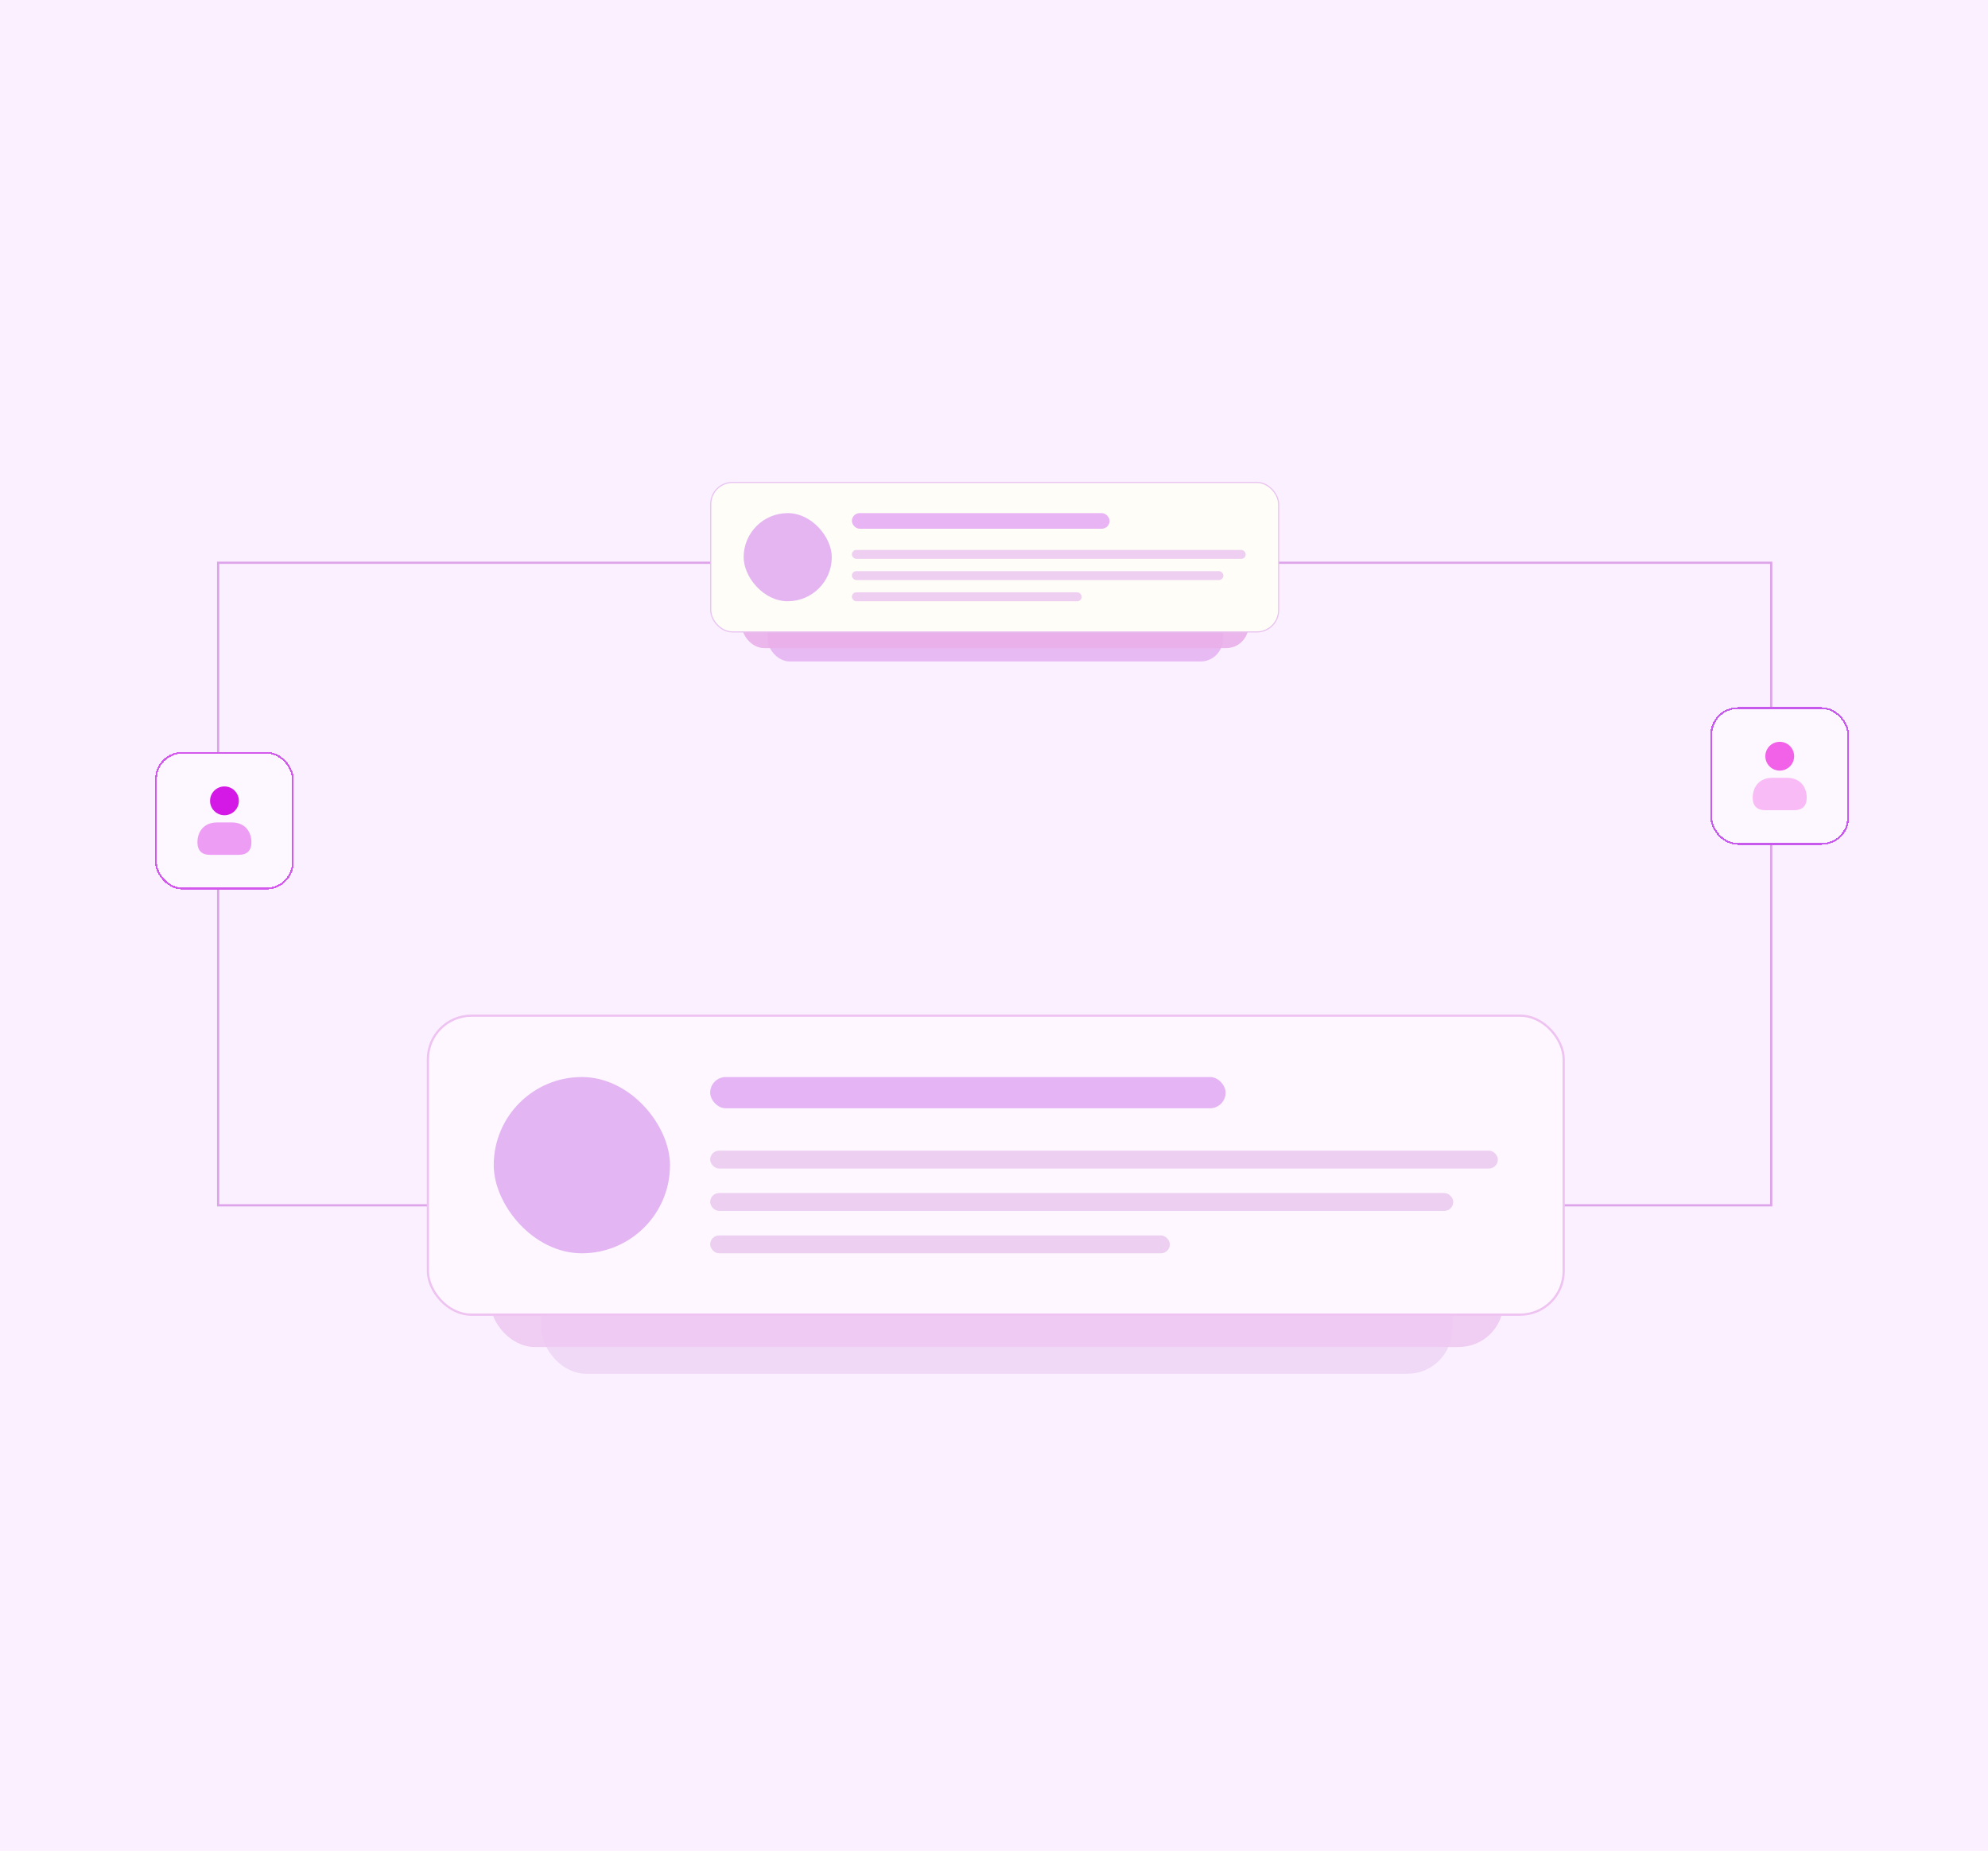
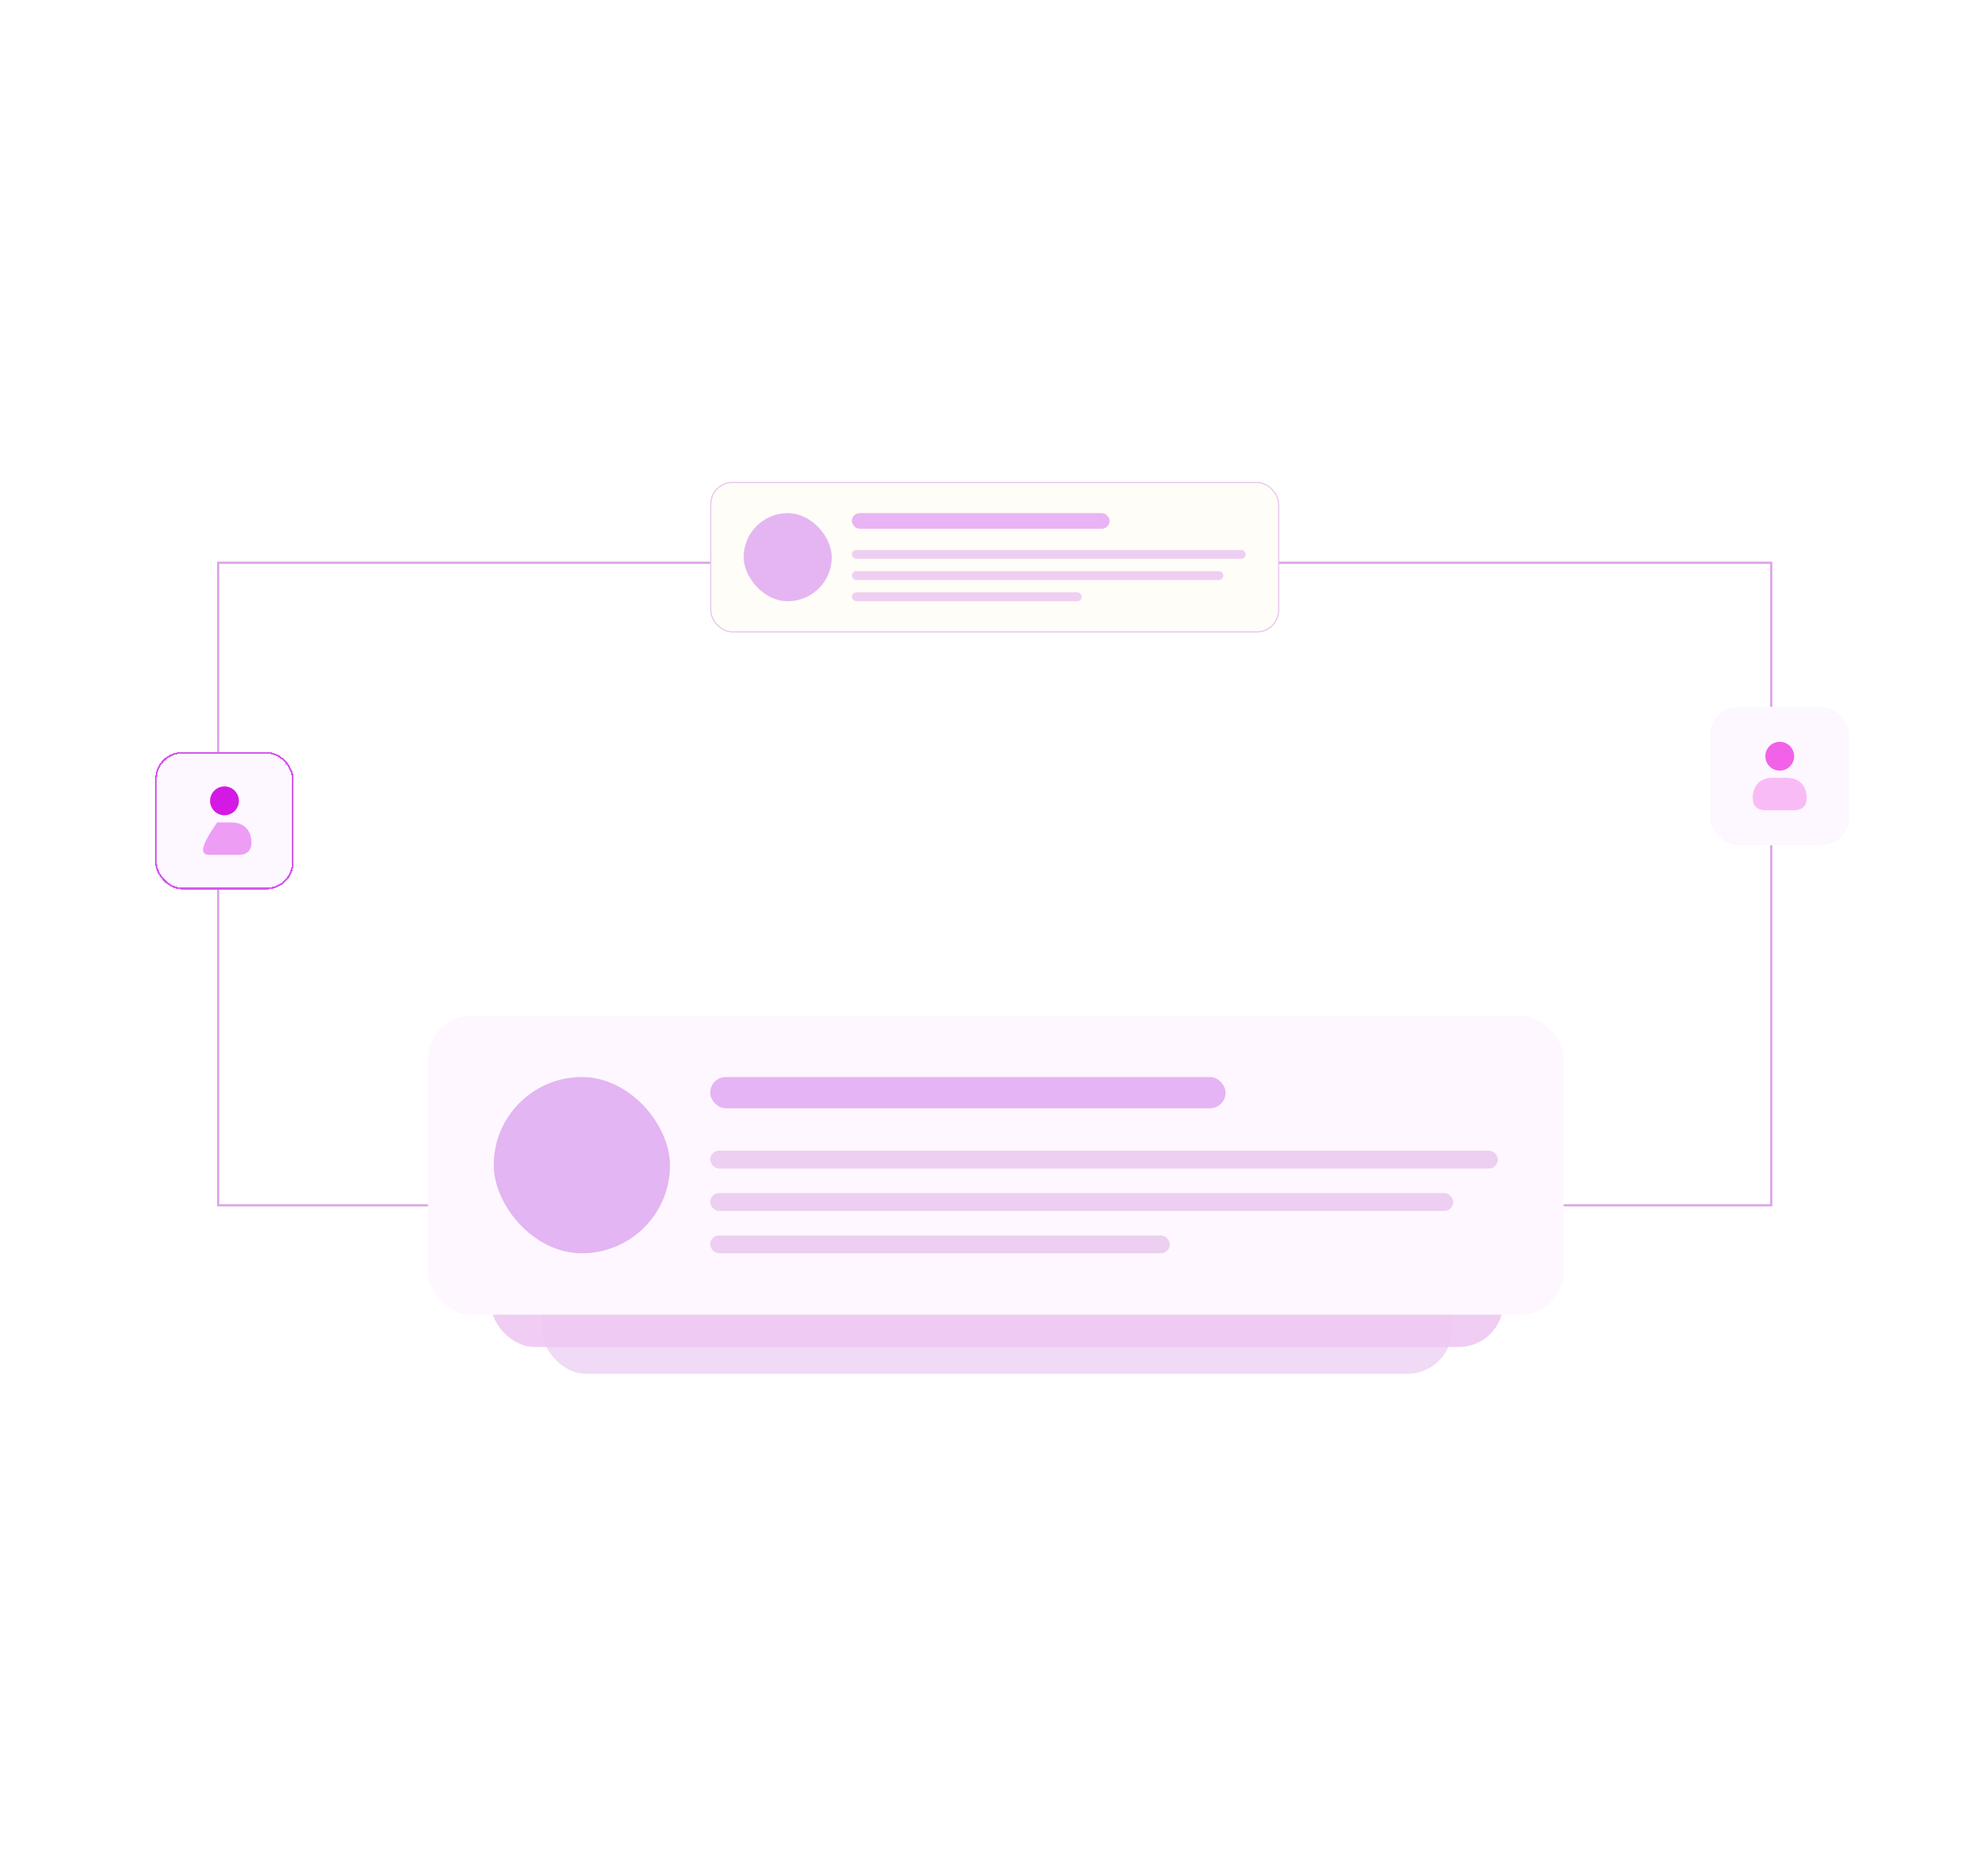
<svg xmlns="http://www.w3.org/2000/svg" width="363" height="338" viewBox="0 0 363 338" fill="none">
-   <rect width="363" height="338" fill="#FBF0FF" />
  <rect x="39.834" y="102.77" width="283.58" height="117.343" stroke="#DEA4E9" stroke-width="0.407" />
  <g filter="url(#filter0_d_2571_13339)">
    <rect x="27" y="135.976" width="25.31" height="25.123" rx="4.968" fill="white" shape-rendering="crispEdges" />
    <rect x="27" y="135.976" width="25.31" height="25.123" rx="4.968" fill="#E77EFF" fill-opacity="0.06" shape-rendering="crispEdges" />
    <rect x="27.166" y="136.142" width="24.979" height="24.792" rx="4.803" stroke="#D359EC" stroke-width="0.331" shape-rendering="crispEdges" />
    <path d="M39.661 147.552C41.113 147.552 42.291 146.374 42.291 144.922C42.291 143.469 41.113 142.292 39.661 142.292C38.208 142.292 37.031 143.469 37.031 144.922C37.031 146.374 38.208 147.552 39.661 147.552Z" fill="#D418E5" />
-     <path opacity="0.4" d="M40.97 148.867H38.34C35.67 148.867 34.724 150.822 34.724 152.496C34.724 153.993 35.52 154.785 37.027 154.785H42.283C43.79 154.785 44.586 153.993 44.586 152.496C44.586 150.822 43.64 148.867 40.97 148.867Z" fill="#D418E5" />
+     <path opacity="0.4" d="M40.97 148.867H38.34C34.724 153.993 35.52 154.785 37.027 154.785H42.283C43.79 154.785 44.586 153.993 44.586 152.496C44.586 150.822 43.64 148.867 40.97 148.867Z" fill="#D418E5" />
  </g>
  <rect x="98.913" y="195.87" width="166.236" height="55.005" rx="8.149" fill="#EED6F5" fill-opacity="0.9" />
  <rect x="89.542" y="190.981" width="184.979" height="55.005" rx="8.149" fill="#EEC9F2" fill-opacity="0.9" />
  <rect x="78.134" y="185.481" width="207.388" height="54.597" rx="7.945" fill="#FEF7FF" />
-   <rect x="78.134" y="185.481" width="207.388" height="54.597" rx="7.945" stroke="#EEC3F1" stroke-width="0.407" />
  <rect x="90.153" y="196.685" width="32.188" height="32.188" rx="16.094" fill="#E3B5F2" />
  <rect x="129.675" y="196.685" width="94.119" height="5.704" rx="2.852" fill="#E5B4F4" />
  <rect x="129.675" y="210.131" width="143.827" height="3.26" rx="1.63" fill="#ECCFF1" />
  <rect x="129.676" y="217.872" width="135.678" height="3.26" rx="1.63" fill="#ECCFF1" />
  <rect x="129.676" y="225.614" width="83.933" height="3.26" rx="1.63" fill="#ECCFF1" />
-   <rect x="140.167" y="93.297" width="83.118" height="27.502" rx="4.074" fill="#E7BAF4" />
-   <rect x="135.481" y="90.852" width="92.489" height="27.502" rx="4.074" fill="#E9AFE9" fill-opacity="0.9" />
  <rect x="129.777" y="88.102" width="103.694" height="27.299" rx="3.973" fill="#FFFDF8" />
  <rect x="129.777" y="88.102" width="103.694" height="27.299" rx="3.973" stroke="#E8C3F1" stroke-width="0.204" />
  <rect x="135.787" y="93.704" width="16.094" height="16.094" rx="8.047" fill="#E5B5F2" />
  <rect x="155.548" y="93.704" width="47.06" height="2.852" rx="1.426" fill="#E9B4F4" />
  <rect x="155.548" y="100.427" width="71.913" height="1.63" rx="0.815" fill="#EFCFF1" />
  <rect x="155.548" y="104.298" width="67.839" height="1.63" rx="0.815" fill="#EFCFF1" />
  <rect x="155.548" y="108.169" width="41.967" height="1.63" rx="0.815" fill="#EFCFF1" />
  <g filter="url(#filter1_d_2571_13339)">
    <rect x="310.987" y="127.828" width="25.31" height="25.123" rx="4.968" fill="white" shape-rendering="crispEdges" />
    <rect x="310.987" y="127.828" width="25.31" height="25.123" rx="4.968" fill="#E37EFF" fill-opacity="0.06" shape-rendering="crispEdges" />
-     <rect x="311.153" y="127.993" width="24.979" height="24.792" rx="4.803" stroke="#C759EC" stroke-width="0.331" shape-rendering="crispEdges" />
    <path d="M323.648 139.403C325.101 139.403 326.278 138.225 326.278 136.773C326.278 135.32 325.101 134.143 323.648 134.143C322.196 134.143 321.018 135.32 321.018 136.773C321.018 138.225 322.196 139.403 323.648 139.403Z" fill="#F262E8" />
    <path opacity="0.4" d="M324.957 140.718H322.327C319.658 140.718 318.711 142.673 318.711 144.347C318.711 145.844 319.507 146.636 321.014 146.636H326.27C327.777 146.636 328.574 145.844 328.574 144.347C328.574 142.673 327.627 140.718 324.957 140.718Z" fill="#F262E8" />
  </g>
  <defs>
    <filter id="filter0_d_2571_13339" x="27" y="135.976" width="26.635" height="26.448" filterUnits="userSpaceOnUse" color-interpolation-filters="sRGB">
      <feFlood flood-opacity="0" result="BackgroundImageFix" />
      <feColorMatrix in="SourceAlpha" type="matrix" values="0 0 0 0 0 0 0 0 0 0 0 0 0 0 0 0 0 0 127 0" result="hardAlpha" />
      <feOffset dx="1.325" dy="1.325" />
      <feComposite in2="hardAlpha" operator="out" />
      <feColorMatrix type="matrix" values="0 0 0 0 0.925 0 0 0 0 0.729 0 0 0 0 0.349 0 0 0 0.25 0" />
      <feBlend mode="normal" in2="BackgroundImageFix" result="effect1_dropShadow_2571_13339" />
      <feBlend mode="normal" in="SourceGraphic" in2="effect1_dropShadow_2571_13339" result="shape" />
    </filter>
    <filter id="filter1_d_2571_13339" x="310.987" y="127.828" width="26.635" height="26.448" filterUnits="userSpaceOnUse" color-interpolation-filters="sRGB">
      <feFlood flood-opacity="0" result="BackgroundImageFix" />
      <feColorMatrix in="SourceAlpha" type="matrix" values="0 0 0 0 0 0 0 0 0 0 0 0 0 0 0 0 0 0 127 0" result="hardAlpha" />
      <feOffset dx="1.325" dy="1.325" />
      <feComposite in2="hardAlpha" operator="out" />
      <feColorMatrix type="matrix" values="0 0 0 0 0.949 0 0 0 0 0.733 0 0 0 0 0.384 0 0 0 0.25 0" />
      <feBlend mode="normal" in2="BackgroundImageFix" result="effect1_dropShadow_2571_13339" />
      <feBlend mode="normal" in="SourceGraphic" in2="effect1_dropShadow_2571_13339" result="shape" />
    </filter>
  </defs>
</svg>